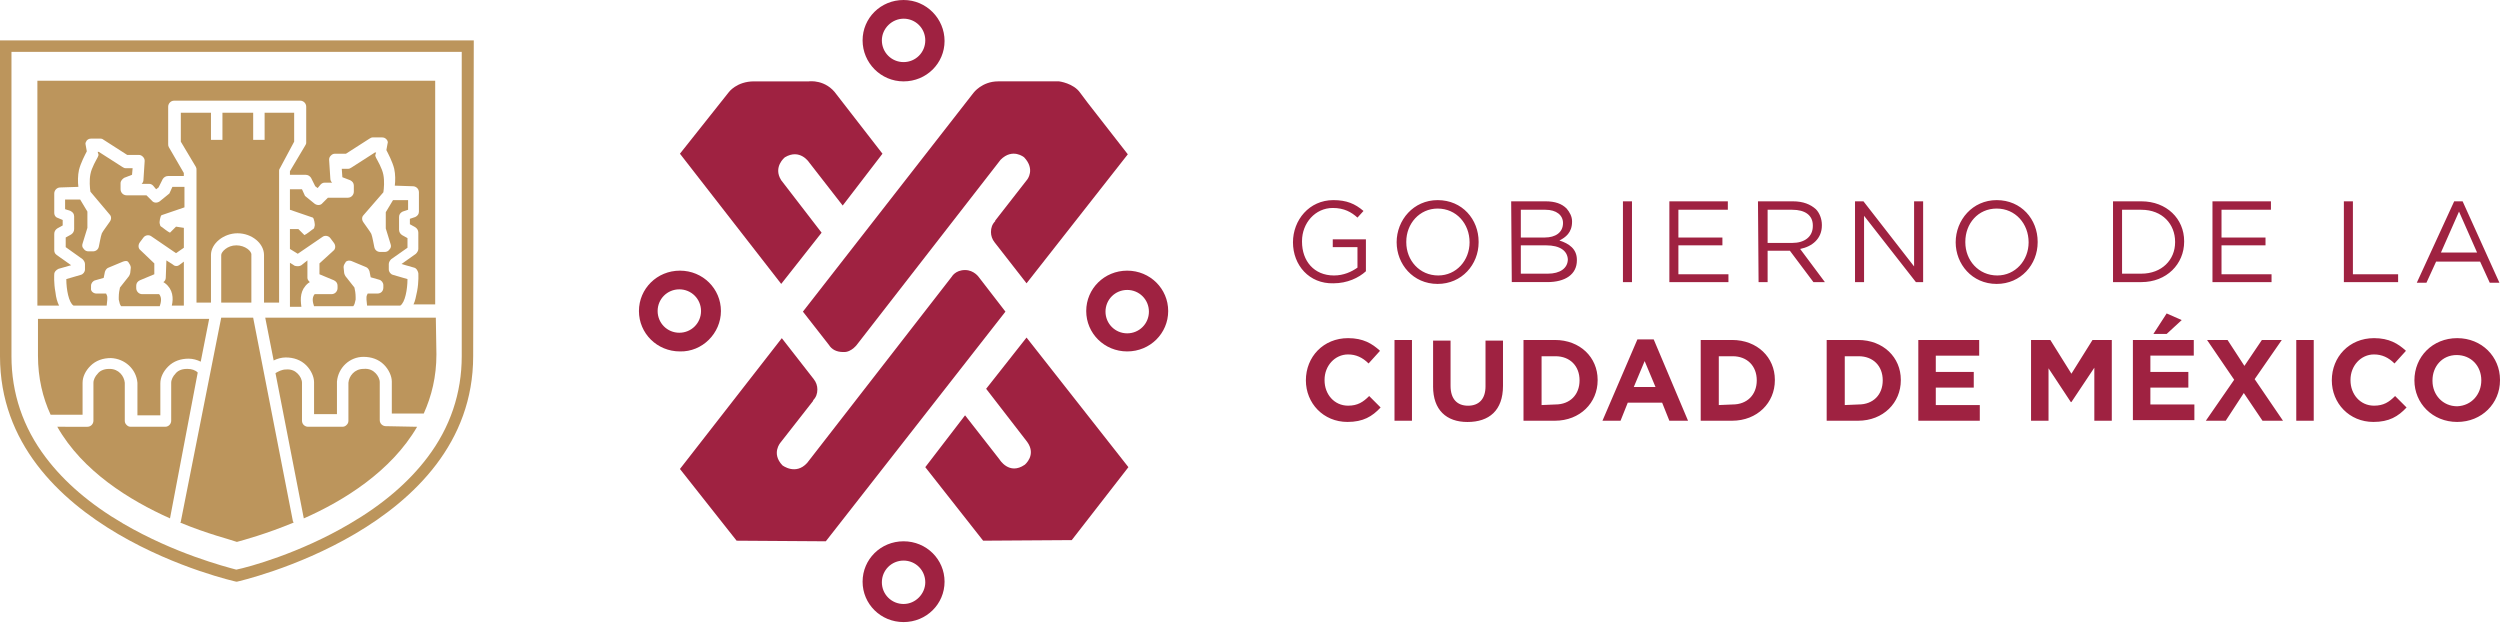
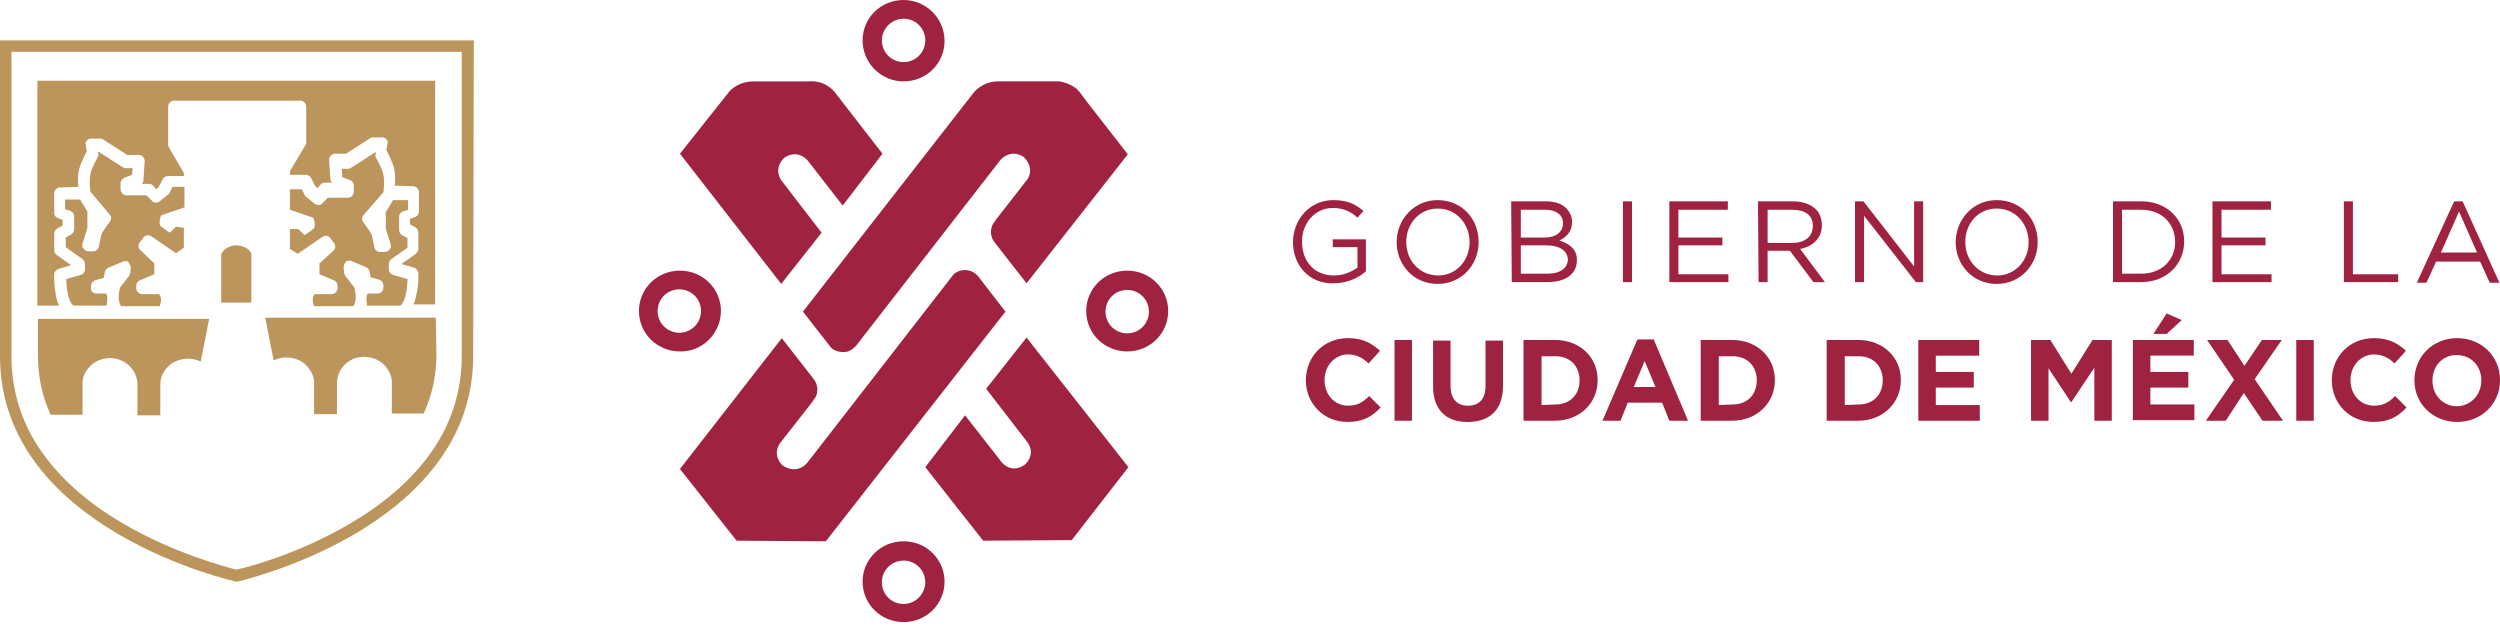
<svg xmlns="http://www.w3.org/2000/svg" width="170" height="43" fill="none" viewBox="0 0 170 43">
  <path fill="#9F2241" d="M56.36 23.446c.205.328.533.492.984.492.574.04.984-.574.984-.574l9.714-12.502c.82-.82 1.599-.164 1.599-.164.778.82.205 1.517.205 1.517l-2.173 2.787v.04c-.205.206-.287.452-.287.739 0 .246.082.492.246.697l2.173 2.787 6.886-8.772-2.746-3.525-.492-.656c-.451-.656-1.435-.779-1.435-.779h-4.14c-1.107 0-1.68.78-1.68.78l-11.6 14.878 1.762 2.255zM55.868 15.822l-2.746-3.566c-.574-.902.246-1.558.246-1.558 1.025-.615 1.64.328 1.64.328l2.295 2.951 2.705-3.525-3.115-4.017c-.738-1.065-1.886-.902-1.886-.902h-3.73c-1.188 0-1.721.738-1.721.738l-3.32 4.181 6.886 8.854 2.746-3.484z" />
-   <path fill="#9F2241" d="M66.567 18.855s-.328-.492-.943-.492c-.656 0-.902.45-.902.45L54.885 31.48c-.78.86-1.681.163-1.681.163-.779-.82-.123-1.557-.123-1.557l2.213-2.828v-.041c.205-.205.287-.451.287-.738 0-.246-.082-.492-.246-.697l-2.172-2.787-6.927 8.895 3.853 4.877 6.066.041L68.37 21.191l-1.803-2.336zM67.058 26.438l2.788 3.607c.655.902-.164 1.558-.164 1.558-1.066.738-1.722-.37-1.722-.37l-2.336-2.991-2.705 3.525 3.934 5 6.026-.04 3.853-4.96-6.927-8.813-2.747 3.484zM76.65 22.667c-.82 0-1.476-.656-1.476-1.476s.656-1.475 1.476-1.475 1.476.655 1.476 1.475c0 .82-.656 1.476-1.476 1.476zm0-4.263c-1.558 0-2.787 1.23-2.787 2.746 0 1.517 1.23 2.747 2.787 2.747 1.558 0 2.787-1.23 2.787-2.747 0-1.516-1.23-2.746-2.787-2.746zM61.443 1.27c.82 0 1.476.656 1.476 1.476s-.656 1.476-1.476 1.476-1.476-.656-1.476-1.476.697-1.475 1.476-1.475zm0 4.264c1.558 0 2.787-1.23 2.787-2.747C64.23 1.271 63 0 61.443 0c-1.558 0-2.787 1.23-2.787 2.746 0 1.517 1.23 2.788 2.787 2.788zM44.719 21.15c0-.82.656-1.475 1.475-1.475.82 0 1.476.655 1.476 1.475 0 .82-.656 1.476-1.476 1.476s-1.475-.656-1.475-1.476zm4.304 0c0-1.516-1.23-2.746-2.788-2.746-1.557 0-2.787 1.23-2.787 2.746 0 1.517 1.23 2.747 2.788 2.747 1.516.04 2.787-1.23 2.787-2.747zM61.443 41.071c-.82 0-1.476-.656-1.476-1.475 0-.82.656-1.476 1.476-1.476s1.476.656 1.476 1.476c0 .778-.656 1.475-1.476 1.475zm0-4.263c-1.558 0-2.787 1.23-2.787 2.747 0 1.516 1.23 2.746 2.787 2.746 1.558 0 2.787-1.23 2.787-2.746 0-1.517-1.23-2.747-2.787-2.747z" />
+   <path fill="#9F2241" d="M66.567 18.855s-.328-.492-.943-.492c-.656 0-.902.45-.902.45L54.885 31.48c-.78.86-1.681.163-1.681.163-.779-.82-.123-1.557-.123-1.557l2.213-2.828v-.041c.205-.205.287-.451.287-.738 0-.246-.082-.492-.246-.697l-2.172-2.787-6.927 8.895 3.853 4.877 6.066.041L68.37 21.191l-1.803-2.336zM67.058 26.438l2.788 3.607c.655.902-.164 1.558-.164 1.558-1.066.738-1.722-.37-1.722-.37l-2.336-2.991-2.705 3.525 3.934 5 6.026-.04 3.853-4.96-6.927-8.813-2.747 3.484zM76.65 22.667c-.82 0-1.476-.656-1.476-1.476s.656-1.475 1.476-1.475 1.476.655 1.476 1.475c0 .82-.656 1.476-1.476 1.476m0-4.263c-1.558 0-2.787 1.23-2.787 2.746 0 1.517 1.23 2.747 2.787 2.747 1.558 0 2.787-1.23 2.787-2.747 0-1.516-1.23-2.746-2.787-2.746zM61.443 1.27c.82 0 1.476.656 1.476 1.476s-.656 1.476-1.476 1.476-1.476-.656-1.476-1.476.697-1.475 1.476-1.475zm0 4.264c1.558 0 2.787-1.23 2.787-2.747C64.23 1.271 63 0 61.443 0c-1.558 0-2.787 1.23-2.787 2.746 0 1.517 1.23 2.788 2.787 2.788zM44.719 21.15c0-.82.656-1.475 1.475-1.475.82 0 1.476.655 1.476 1.475 0 .82-.656 1.476-1.476 1.476s-1.475-.656-1.475-1.476zm4.304 0c0-1.516-1.23-2.746-2.788-2.746-1.557 0-2.787 1.23-2.787 2.746 0 1.517 1.23 2.747 2.788 2.747 1.516.04 2.787-1.23 2.787-2.747zM61.443 41.071c-.82 0-1.476-.656-1.476-1.475 0-.82.656-1.476 1.476-1.476s1.476.656 1.476 1.476c0 .778-.656 1.475-1.476 1.475zm0-4.263c-1.558 0-2.787 1.23-2.787 2.747 0 1.516 1.23 2.746 2.787 2.746 1.558 0 2.787-1.23 2.787-2.746 0-1.517-1.23-2.747-2.787-2.747z" />
  <path fill="#BC955C" d="M32.218 2.747H0v21.478c0 11.805 16.068 15.33 16.068 15.33h.04s16.068-3.566 16.068-15.33l.041-21.478zm-.82.778v20.7c0 2.5-.78 4.837-2.337 6.886-1.27 1.68-3.033 3.197-5.287 4.509-3.402 2.008-6.887 2.951-7.706 3.115-.779-.205-4.222-1.107-7.665-3.115-2.255-1.312-4.017-2.828-5.288-4.509C1.558 29.061.78 26.725.78 24.225v-20.7h30.619z" />
-   <path fill="#BC955C" d="M20.003 9.633V7.665h-2.009V9.51h-.778V7.665h-2.09V9.51h-.78V7.665h-2.05v1.968l1.026 1.721c.04.082.04.123.04.205v9.018h.984v-3.239c0-.778.861-1.475 1.804-1.475.984 0 1.803.697 1.803 1.476v3.238h1.025v-3.403V11.6c0-.082.041-.123.082-.205l.943-1.762zM12.502 20.782v-2.993l-.328.246c-.123.082-.287.082-.41-.04l-.45-.288v.041l-.042 1.148c0 .123-.082.246-.164.287.041.04.082.04.123.082.533.41.574 1.025.451 1.517h.82z" />
  <path fill="#BC955C" d="M16.068 16.683c-.615 0-1.025.45-1.025.655v3.239h2.05v-3.239c.04-.245-.41-.655-1.025-.655z" />
  <path fill="#BC955C" d="M4.017 20.781c-.123-.245-.205-.532-.246-.901-.123-.656-.082-1.19-.082-1.23 0-.164.123-.287.287-.369l.86-.246-.983-.697c-.123-.082-.164-.205-.164-.328v-1.106c0-.164.082-.287.205-.37l.369-.204v-.37l-.287-.122c-.164-.041-.287-.164-.287-.369v-1.312c0-.204.164-.41.41-.41l1.23-.04c-.042-.328-.042-.78.04-1.148.123-.492.41-1.025.533-1.27l-.082-.452c-.04-.123.041-.205.082-.287.082-.082.164-.123.287-.123h.656c.082 0 .164.041.205.082l1.598 1.025h.78c.122 0 .204.041.286.123.082.082.123.164.123.287l-.082 1.27c0 .124-.04.206-.123.288h.492c.123 0 .205.04.287.122l.205.246.164-.122.287-.574c.082-.123.205-.205.369-.205H12.5v-.205L11.477 10c-.041-.082-.041-.123-.041-.205V7.255c0-.205.164-.41.41-.41H20.412c.205 0 .41.164.41.41v2.46c0 .081-.04.122-.082.204l-1.024 1.722v.246h1.065c.164 0 .287.082.37.205l.286.573.164.124.205-.246c.082-.082.164-.123.287-.123h.492c-.082-.082-.123-.164-.123-.287l-.082-1.271c0-.123.04-.205.123-.287.082-.082.164-.123.287-.123h.738l1.598-1.025c.082-.04.123-.082.205-.082h.656c.123 0 .205.041.287.123.082.082.123.205.082.287l-.082.451c.123.246.41.779.533 1.27.082.37.082.82.04 1.148l1.23.041c.205 0 .41.165.41.41v1.312c0 .164-.082.287-.246.369l-.369.123v.369l.37.205c.122.082.204.205.204.369v1.106c0 .123-.082.246-.164.328l-.983.697.86.246c.164.041.246.205.287.369 0 .041.041.574-.082 1.23-.082.369-.123.655-.246.901h1.475V5.492H2.542v15.29h1.476z" />
-   <path fill="#BC955C" d="M20.945 19.265c.041-.041.082-.041.123-.082-.082-.082-.164-.164-.164-.287v-1.148-.04l-.41.327c-.122.082-.286.082-.45.041l-.328-.205v2.992h.779c-.082-.573-.082-1.147.45-1.598zM26.233 28.98c-.205 0-.41-.165-.41-.41v-2.583c0-.205-.123-.45-.287-.615-.164-.164-.41-.328-.82-.287-.614 0-.983.492-1.024.943v2.582c0 .123-.041.205-.123.287-.082.082-.164.123-.287.123h-2.337c-.205 0-.41-.164-.41-.41v-2.582c0-.205-.122-.45-.287-.615-.163-.164-.41-.328-.82-.287-.245 0-.491.123-.696.246l1.926 9.879c2.706-1.19 5.944-3.198 7.706-6.23l-2.131-.042zM19.92 35.456l-2.705-13.854h-2.172l-2.746 13.854c0 .04 0 .04-.041.082 1.885.779 3.402 1.148 3.853 1.312.45-.123 1.967-.533 3.853-1.312 0-.041 0-.041-.041-.082zM13.444 25.331c-.163-.164-.41-.246-.696-.246h-.041c-.41 0-.656.164-.78.328-.163.164-.286.41-.286.615v2.582c0 .205-.164.41-.41.41H8.895c-.123 0-.205-.04-.287-.123-.082-.082-.123-.164-.123-.287v-2.582c-.041-.45-.41-.943-1.025-.943h-.04c-.41 0-.657.164-.78.328-.164.164-.287.41-.287.615v2.582c0 .205-.164.41-.41.41H3.895c1.722 3.033 4.919 5 7.665 6.23l1.886-9.919z" />
  <path fill="#BC955C" d="M29.636 21.602h-11.6l.573 2.91c.246-.123.533-.205.82-.205.533 0 1.025.164 1.394.533.328.328.533.779.533 1.147v2.173h1.557v-2.173-.04c.082-.943.861-1.681 1.804-1.681.533 0 1.025.164 1.393.533.328.328.533.779.533 1.147v2.173h2.173c.533-1.189.86-2.5.86-4.017l-.04-2.5zM5.615 28.2v-2.172c0-.41.205-.82.533-1.147.369-.37.86-.533 1.394-.533.942.04 1.721.737 1.803 1.68v2.214h1.558v-2.173c0-.41.205-.82.533-1.147.369-.37.86-.533 1.393-.533.287 0 .574.082.82.205l.574-2.91H2.582v2.5c0 1.516.328 2.869.86 4.017h2.173zM6.558 19.962h.656c.041.082.082.164.082.246v.164c0 .123-.041.287-.041.41H5.001c-.328-.205-.492-1.107-.492-1.804l.983-.287c.164-.04.287-.205.287-.369v-.369c0-.123-.082-.246-.164-.328l-1.147-.82v-.655l.369-.205c.123-.082.205-.205.205-.369v-.86c0-.165-.082-.288-.246-.37l-.37-.123v-.655h1.025l.492.82v1.106l-.328 1.066c-.04.123-.04.246.082.369.082.123.205.164.328.164h.287c.205 0 .37-.123.41-.328.041-.164.123-.697.205-.902.082-.164.369-.533.533-.779.123-.164.123-.369 0-.492l-1.312-1.557c-.04-.246-.082-.78 0-1.19.082-.45.41-.983.492-1.147.041-.082.082-.164.041-.246l-.04-.123h.081l1.599 1.025c.082.041.123.082.205.082h.492l-.041.45-.533.206c-.123.082-.246.205-.246.369v.41c0 .205.164.41.41.41H9.96l.37.368c.122.164.368.164.532.042 0 0 .615-.492.656-.533l.205-.451h.82V14.1s-1.435.492-1.558.533c-.082.041-.164.492-.123.574.041.123 0 .164.164.246 0 0 .41.328.533.369l.41-.41.533.082v1.353l-.533.368-1.68-1.147c-.165-.123-.41-.082-.534.082l-.246.328c-.123.164-.123.41.041.533l.943.901v.738l-.984.41c-.164.082-.246.205-.246.369v.164c0 .205.164.41.41.41h1.148c.205.246.123.574.041.82H8.24c-.082-.082-.123-.246-.164-.451v-.164c0-.246.04-.492.082-.656l.615-.779c.04-.082.082-.164.082-.205l.04-.369c0-.123-.081-.246-.163-.369s-.246-.082-.37-.04l-.983.41c-.123.04-.205.163-.246.286l-.082.41-.574.164c-.164.041-.287.205-.287.369v.164c-.04.205.164.369.37.369zM25.66 19.962h-.657c-.04.082-.082.164-.082.246v.164c0 .123.041.287.041.41h2.255c.328-.205.492-1.107.492-1.804l-.984-.287c-.164-.04-.287-.205-.287-.369v-.369c0-.123.082-.246.164-.328l1.107-.778v-.656l-.37-.205c-.122-.082-.204-.205-.204-.369v-.86c0-.165.082-.288.246-.37l.369-.123v-.655h-1.025l-.492.82v1.106l.328 1.066c.041.123.041.246-.082.369-.082.123-.205.164-.328.164h-.287c-.205 0-.369-.123-.41-.328-.04-.164-.123-.697-.205-.902-.082-.164-.368-.533-.532-.779-.123-.164-.123-.369 0-.492l1.352-1.557c.041-.246.082-.78 0-1.189-.082-.45-.41-.984-.492-1.148-.04-.082-.082-.164-.04-.246l.04-.123h-.082l-1.598 1.025c-.082.041-.123.082-.205.082h-.451l.04.574.534.205c.164.082.246.205.246.369v.41c0 .205-.164.41-.41.41h-1.353l-.369.368c-.123.164-.369.164-.533.041 0 0-.614-.491-.655-.532l-.205-.451h-.82v1.393s1.434.492 1.557.533c.082.041.164.492.123.574-.04.123 0 .164-.164.246 0 0-.41.328-.532.369l-.41-.41h-.574v1.353l.533.328 1.68-1.148c.164-.123.41-.082.533.082l.246.328c.123.164.123.41-.041.533l-.943.86v.738l.984.41c.164.082.246.205.246.369v.164c0 .205-.164.41-.41.41h-1.148c-.205.246-.123.574-.04.82h2.664c.082-.082.123-.246.164-.451v-.164c0-.246-.041-.492-.082-.656l-.615-.779c-.041-.082-.082-.164-.082-.205l-.041-.41c0-.123.082-.246.164-.369.123-.082.246-.082.369-.04l.984.41c.122.04.204.163.245.286l.082.41.574.164c.164.041.287.205.287.369v.164c0 .246-.164.41-.41.41z" />
  <path fill="#9F2241" d="M87.922 16.478c0-1.517 1.107-2.87 2.746-2.87.902 0 1.476.247 2.05.738l-.41.451c-.41-.369-.902-.655-1.68-.655-1.19 0-2.091 1.024-2.091 2.254v.04c0 1.313.82 2.296 2.172 2.296.656 0 1.189-.246 1.599-.533v-1.393h-1.68v-.533h2.254v2.172c-.492.451-1.271.82-2.214.82-1.64.041-2.746-1.23-2.746-2.787zM99.931 16.478c0-1.27-.901-2.296-2.172-2.296-1.23 0-2.132 1.025-2.132 2.255v.04c0 1.23.902 2.255 2.173 2.255 1.23 0 2.131-1.024 2.131-2.254zm-4.96 0c0-1.517 1.148-2.87 2.788-2.87 1.68 0 2.787 1.312 2.787 2.829v.04c0 1.517-1.148 2.83-2.787 2.83-1.68 0-2.787-1.354-2.787-2.83zM105.137 16.683h-1.721v1.926h1.844c.82 0 1.353-.369 1.353-.984-.041-.573-.533-.942-1.476-.942zm1.148-1.517c0-.533-.451-.902-1.189-.902h-1.68v1.886h1.639c.697 0 1.23-.328 1.23-.984zm-3.525-1.476h2.336c.656 0 1.107.164 1.435.492.205.246.369.533.369.861v.041c0 .738-.451 1.066-.861 1.27.656.206 1.189.575 1.189 1.312v.041c0 .943-.779 1.476-2.009 1.476h-2.418l-.041-5.493zM110.975 13.69h-.615v5.493h.615V13.69zM113.517 13.69h3.976v.574h-3.362v1.886h2.993v.533h-2.993v1.967h3.403v.533h-4.017V13.69zM121.878 16.519c.82 0 1.394-.41 1.394-1.148v-.041c0-.697-.533-1.066-1.394-1.066h-1.68v2.255h1.68zm-2.336-2.829h2.377c.697 0 1.189.205 1.558.533.246.246.41.656.41 1.066v.041c0 .902-.656 1.435-1.476 1.599l1.681 2.254h-.779l-1.599-2.131h-1.516v2.131h-.615l-.041-5.493zM126.141 13.69h.574l3.443 4.427V13.69h.615v5.493h-.492l-3.525-4.509v4.509h-.615V13.69zM137.946 16.478c0-1.27-.902-2.296-2.172-2.296-1.271 0-2.132 1.025-2.132 2.255v.04c0 1.23.902 2.255 2.173 2.255 1.229 0 2.131-1.024 2.131-2.254zm-4.96 0c0-1.517 1.148-2.87 2.788-2.87 1.68 0 2.787 1.312 2.787 2.829v.04c0 1.517-1.148 2.83-2.787 2.83-1.681 0-2.788-1.354-2.788-2.83zM144.3 14.264v4.345h1.312c1.393 0 2.295-.943 2.295-2.131v-.041c0-1.189-.861-2.173-2.295-2.173H144.3zm-.615-.574h1.927c1.721 0 2.91 1.19 2.91 2.706v.04c0 1.517-1.189 2.747-2.91 2.747h-1.927V13.69zM150.448 13.69h3.976v.574h-3.361v1.886h2.992v.533h-2.992v1.967h3.402v.533h-4.017V13.69zM159.383 13.69h.615v4.96h3.074v.533h-3.689V13.69zM168.442 17.174l-1.229-2.787-1.23 2.787h2.459zm-1.557-3.484h.573l2.501 5.534h-.656l-.656-1.435h-2.992l-.656 1.435h-.656l2.542-5.534zM88.8 25.864c0-1.599 1.189-2.87 2.869-2.87 1.025 0 1.64.37 2.172.862l-.778.86c-.41-.41-.861-.614-1.394-.614-.902 0-1.599.778-1.599 1.721v.041c0 .943.656 1.722 1.599 1.722.656 0 1.025-.246 1.435-.656l.778.779c-.573.614-1.188.983-2.254.983-1.64 0-2.828-1.27-2.828-2.828zM96.014 23.118h-1.188v5.492h1.188v-5.492zM97.45 26.276v-3.115h1.188v3.074c0 .902.45 1.353 1.189 1.353.737 0 1.188-.451 1.188-1.312v-3.115h1.189v3.074c0 1.68-.943 2.46-2.418 2.46-1.435 0-2.337-.82-2.337-2.419zM105.77 27.504c.984 0 1.64-.656 1.64-1.64 0-.983-.656-1.64-1.64-1.64h-.943v3.32l.943-.04zm-2.172-4.386h2.131c1.722 0 2.91 1.189 2.91 2.705v.041c0 1.517-1.188 2.746-2.91 2.746h-2.131v-5.492zM112.574 26.315l-.738-1.762-.738 1.762h1.476zm-1.23-3.238h1.107l2.336 5.534h-1.27l-.492-1.23h-2.337l-.492 1.23h-1.229l2.377-5.534zM117.82 27.504c.984 0 1.64-.656 1.64-1.64 0-.983-.656-1.64-1.64-1.64h-.942v3.32l.942-.04zm-2.172-4.386h2.131c1.722 0 2.911 1.189 2.911 2.705v.041c0 1.517-1.189 2.746-2.911 2.746h-2.131v-5.492zM126.387 27.504c.984 0 1.639-.656 1.639-1.64 0-.983-.655-1.64-1.639-1.64h-.943v3.32l.943-.04zm-2.173-4.386h2.132c1.721 0 2.91 1.189 2.91 2.705v.041c0 1.517-1.189 2.746-2.91 2.746h-2.132v-5.492zM130.445 23.118h4.14v1.066h-2.951v1.106h2.582v1.066h-2.582v1.189h2.992v1.065h-4.181v-5.492zM138.11 23.118h1.312l1.434 2.295 1.435-2.295h1.311v5.492h-1.188v-3.607l-1.558 2.337h-.041l-1.516-2.296v3.566h-1.189v-5.492zM147.333 21.314l1.024.451-1.024.943h-.902l.902-1.394zm-2.296 1.804h4.14v1.065h-2.951v1.107h2.582v1.066h-2.582v1.148h2.992v1.065h-4.181v-5.451zM151.924 25.823l-1.845-2.705h1.394l1.147 1.763 1.189-1.763h1.353l-1.845 2.664 1.927 2.828h-1.394l-1.271-1.885-1.229 1.885h-1.353l1.927-2.787zM157.334 23.118h-1.188v5.492h1.188v-5.492zM158.563 25.864c0-1.599 1.189-2.87 2.87-2.87 1.024 0 1.639.37 2.172.862l-.779.86c-.41-.41-.86-.614-1.393-.614-.902 0-1.599.778-1.599 1.721v.041c0 .943.656 1.722 1.599 1.722.656 0 1.024-.246 1.434-.656l.779.779c-.574.614-1.189.983-2.254.983-1.64 0-2.829-1.27-2.829-2.828zM168.729 25.864c0-.984-.696-1.721-1.68-1.721s-1.64.778-1.64 1.721v.041c0 .943.697 1.722 1.681 1.722.984-.041 1.639-.82 1.639-1.763zm-4.549 0c0-1.599 1.229-2.87 2.91-2.87 1.68 0 2.91 1.271 2.91 2.83v.04c0 1.558-1.23 2.828-2.91 2.828-1.681 0-2.91-1.27-2.91-2.828z" />
</svg>